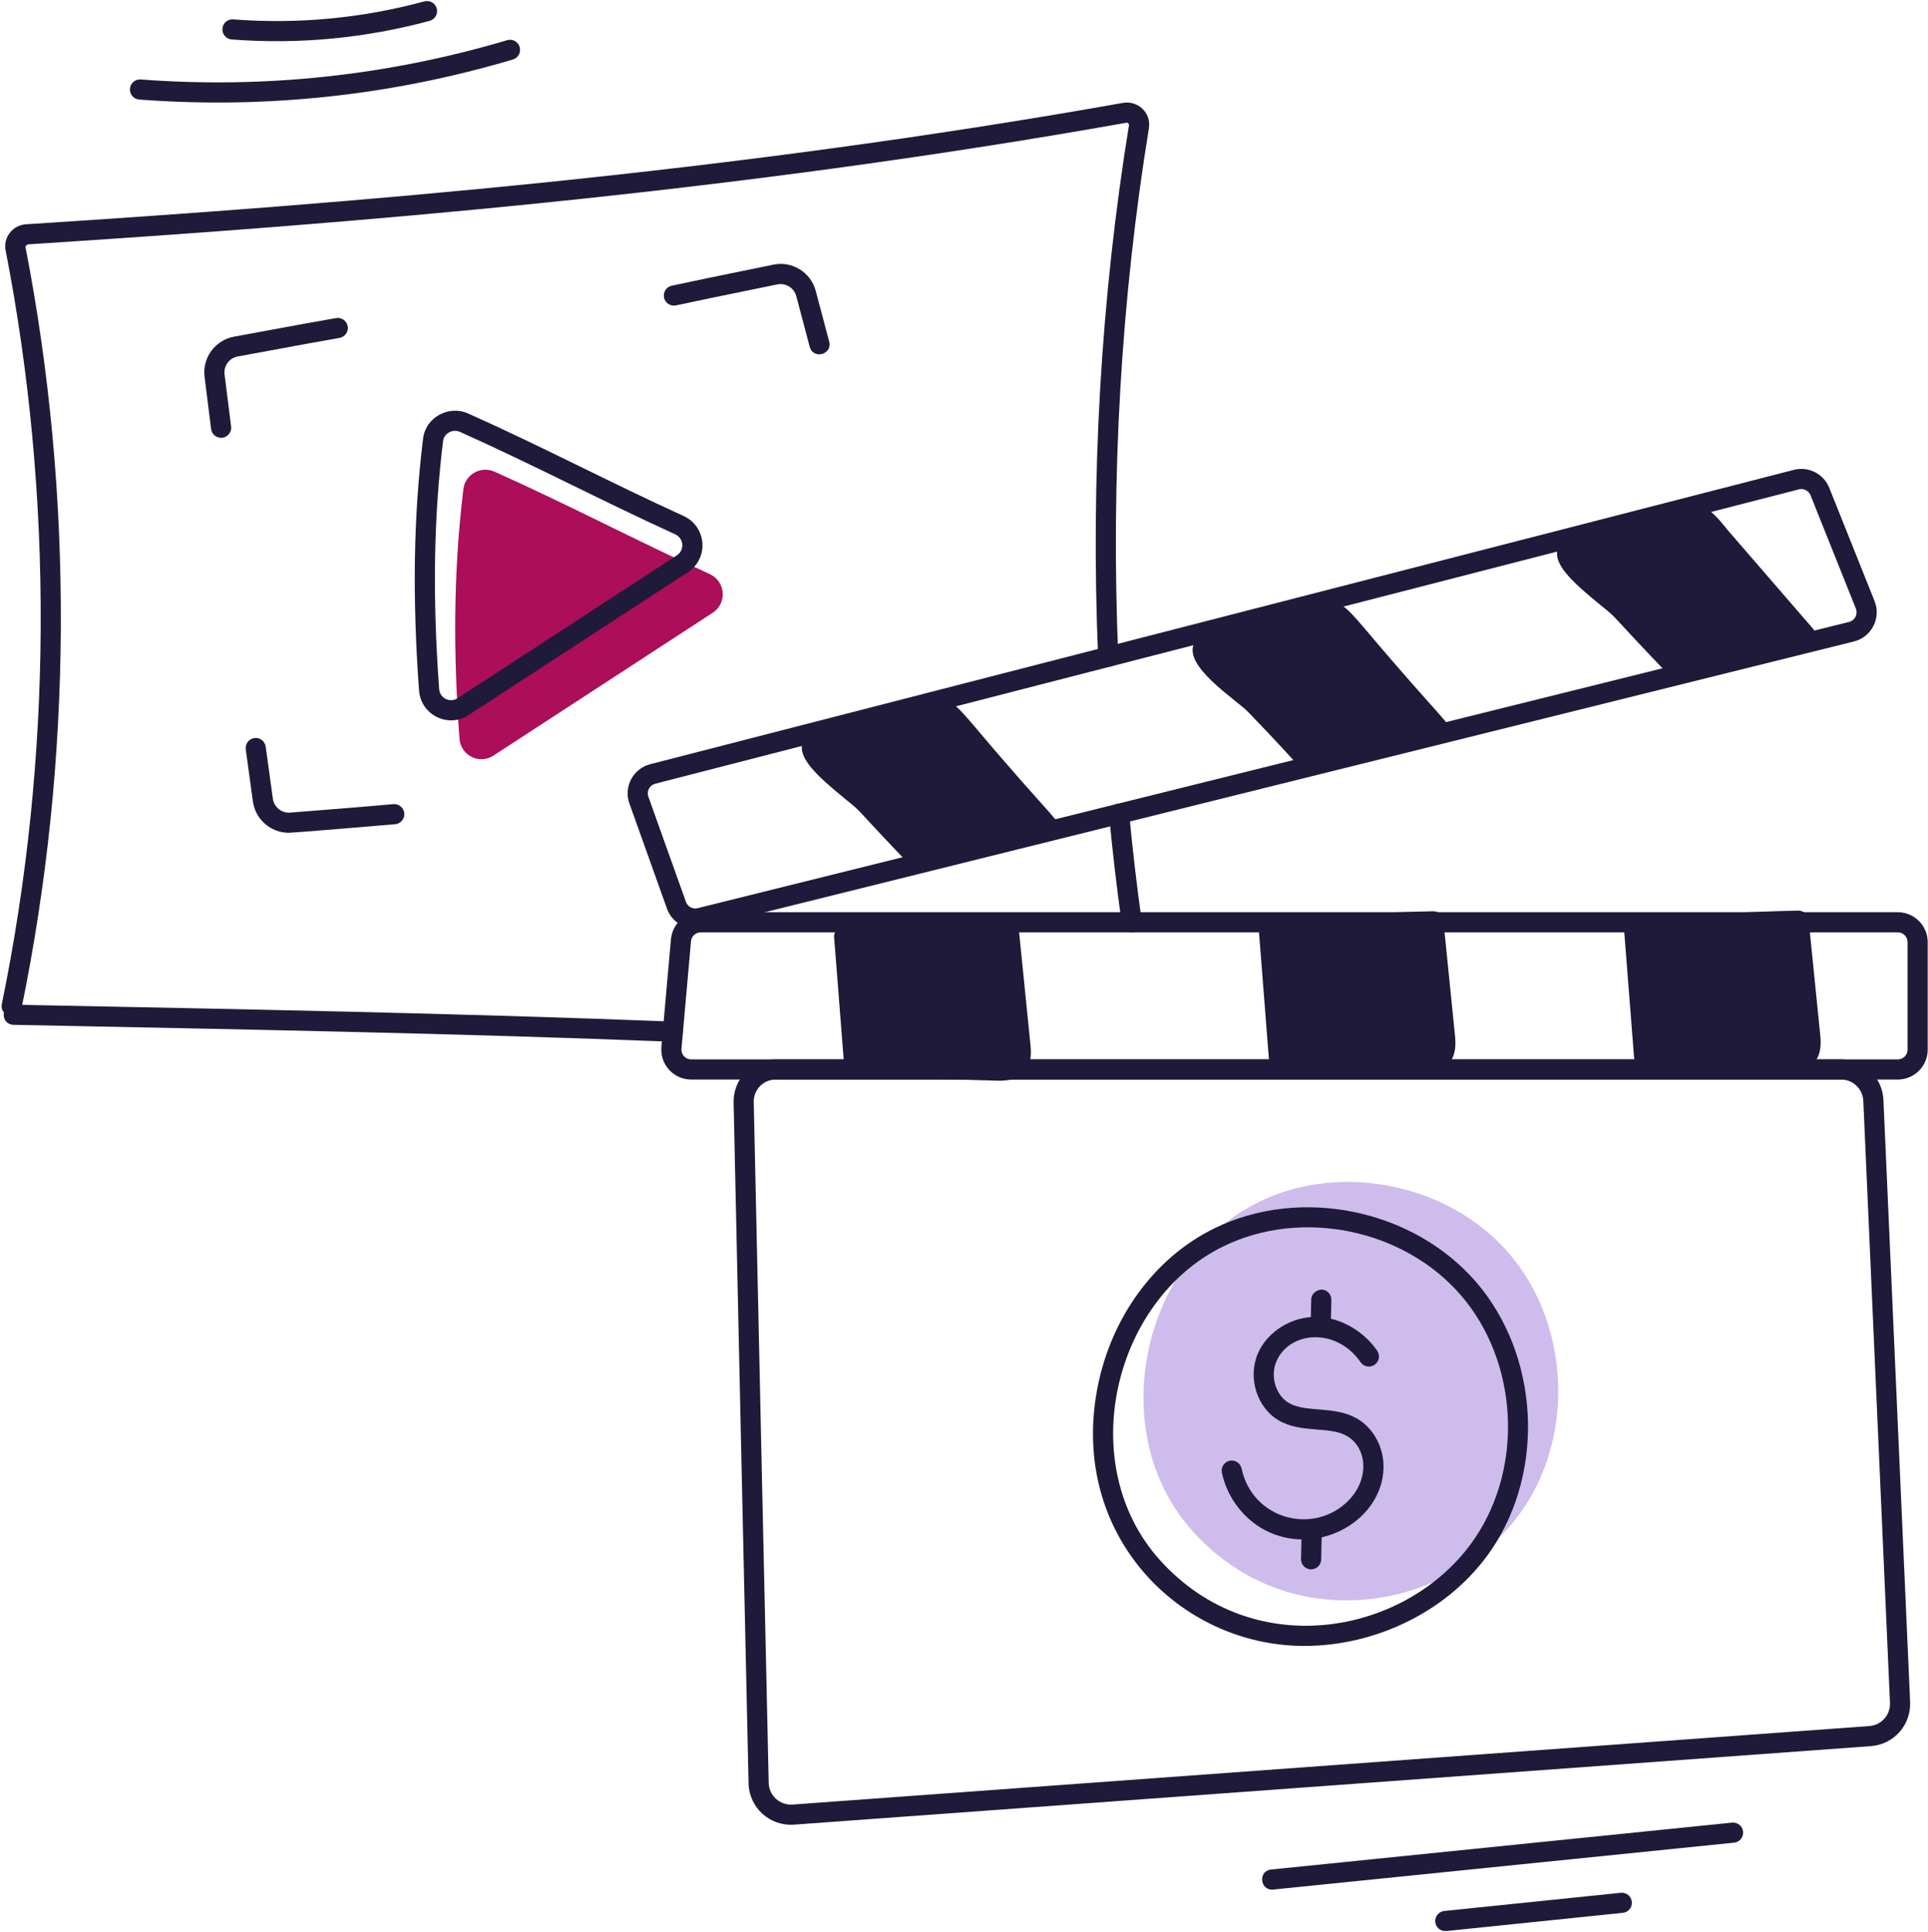
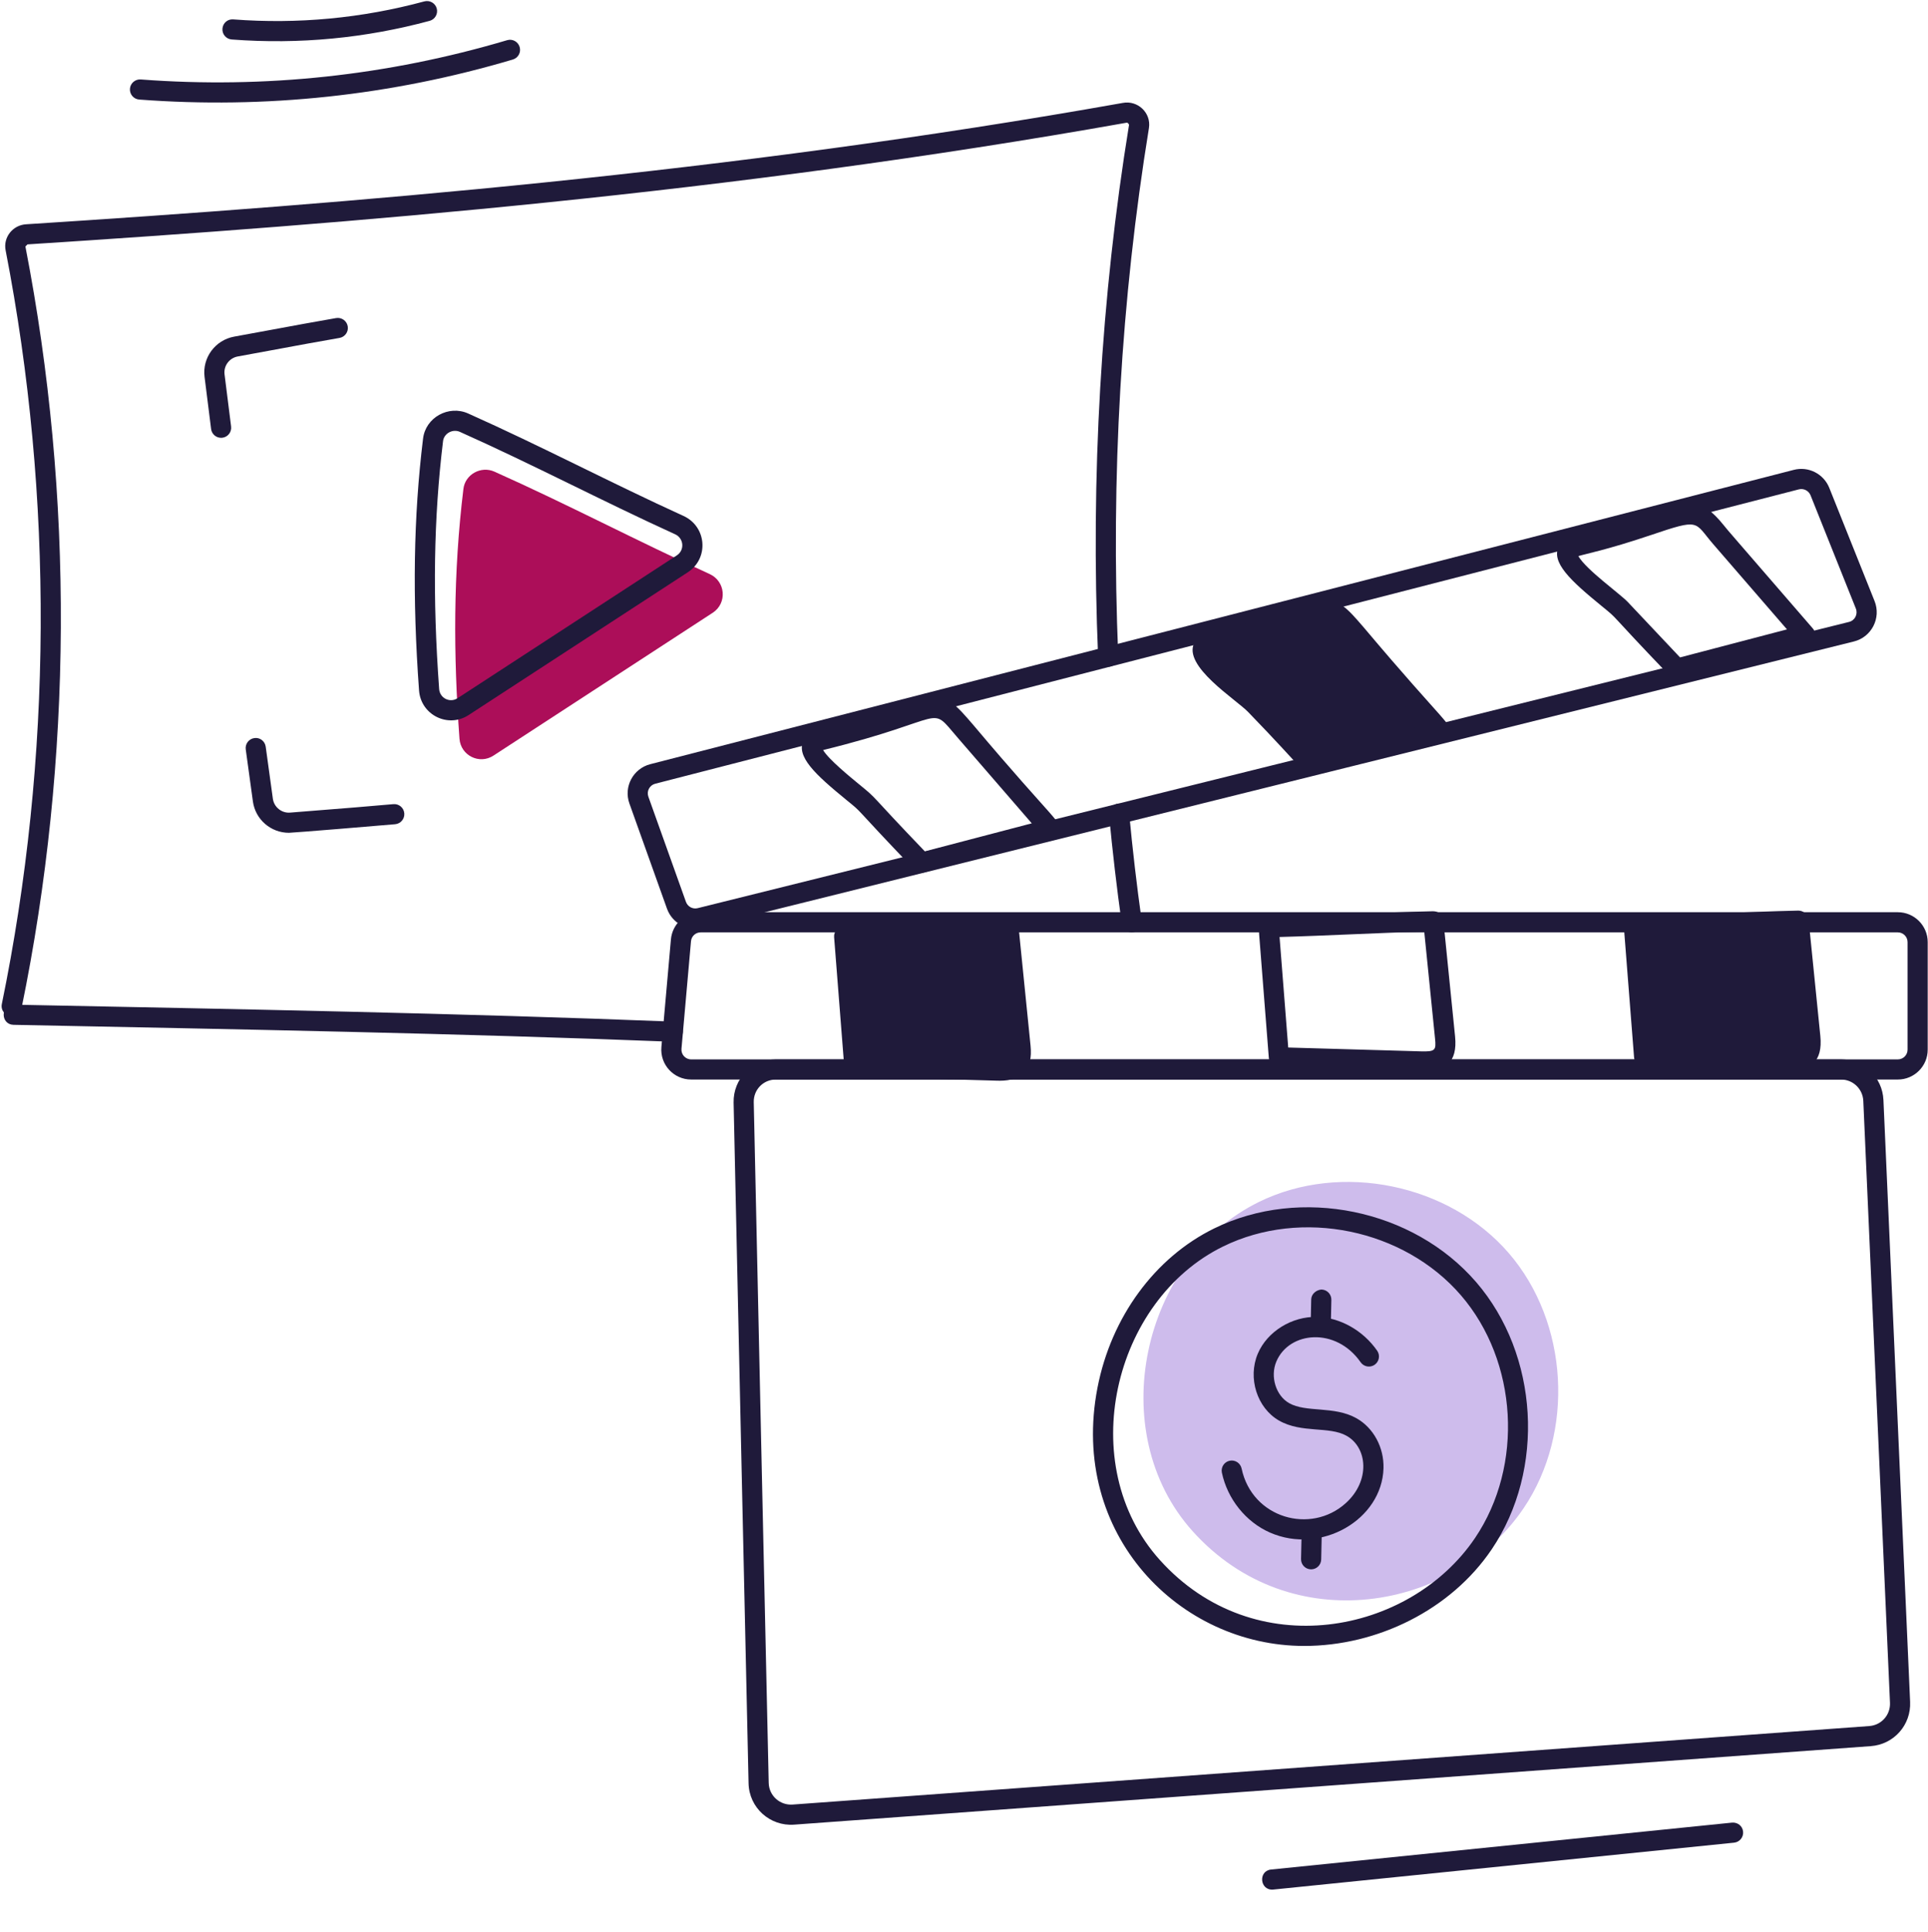
<svg xmlns="http://www.w3.org/2000/svg" fill="#1f1a3a" height="437.9" preserveAspectRatio="xMidYMid meet" version="1" viewBox="37.3 37.0 437.1 437.9" width="437.1" zoomAndPan="magnify">
  <g>
    <g id="change1_1">
      <path d="M198.912,175.892l-49.742,32.401c-3.172,2.073-7.402,0-7.7-3.807 c-1.394-19.161-1.438-37.519,0.89-56.638c0.38-3.299,3.976-5.287,7.02-3.934c16.75,7.487,32.189,15.651,48.813,23.222 C201.789,168.786,202.213,173.693,198.912,175.892z" fill="#ac0e59" />
    </g>
    <g id="change2_15">
      <path d="M39.953,267.36c-1.448,0-2.531-1.328-2.239-2.743c11.456-55.79,11.754-114.872,0.863-170.858 c-0.588-2.937,1.588-5.75,4.677-5.917c72.563-4.65,158.863-11.56,248.584-27.51c3.392-0.647,6.455,2.238,5.946,5.647 c-6.328,38.865-8.67,79.16-6.966,119.794c0.125,2.949-4.431,3.326-4.563,0.192c-1.717-40.944,0.645-81.551,7.015-120.693 c-0.219-0.404-0.357-0.493-0.604-0.448C202.694,80.82,116.236,87.741,43.524,92.403c0,0.002-0.464,0.48-0.464,0.482 c11.005,56.575,10.704,116.277-0.872,172.651C41.967,266.615,41.015,267.36,39.953,267.36z" />
    </g>
    <g id="change2_5">
      <path d="M189.827,273.162c-0.031,0-0.062,0-0.091-0.002c-48.3-1.903-98.034-2.812-149.374-3.836 c-2.867-0.061-3.098-4.405,0.094-4.568c50.587,1.009,100.919,1.926,149.459,3.841c1.26,0.049,2.242,1.111,2.193,2.371 C192.057,272.198,191.047,273.162,189.827,273.162z" />
    </g>
    <g id="change2_13">
      <path d="M293.879,248.357c-1.122,0-2.099-0.825-2.259-1.967c-1.138-8.092-2.11-16.412-2.891-24.724 c-0.116-1.256,0.805-2.371,2.061-2.489c1.274-0.134,2.371,0.805,2.489,2.061c0.772,8.244,1.737,16.494,2.864,24.519 c0.176,1.249-0.696,2.402-1.945,2.578C294.091,248.35,293.984,248.357,293.879,248.357z" />
    </g>
    <g id="change2_1">
      <path d="M207.008,441.269c-0.629-28.309-2.799-126.39-3.39-154.324c-0.115-5.393,4.176-9.787,9.577-9.787h241.489 c5.161,0,9.386,4.046,9.613,9.209l6.049,136.44c0.232,5.244-3.687,9.653-8.924,10.035l-244.083,17.797 C211.853,451.046,207.129,446.8,207.008,441.269z M213.195,281.726c-2.832,0-5.07,2.287-5.01,5.121 c0.591,27.934,2.761,126.011,3.39,154.321c0.061,2.918,2.559,5.13,5.433,4.916l244.081-17.797c2.752-0.203,4.815-2.52,4.693-5.279 l-6.049-136.44c-0.12-2.714-2.338-4.842-5.05-4.842H213.195z" />
    </g>
    <g id="change2_9">
      <path d="M467.558,281.726H193.995c-3.951,0-7.1-3.387-6.747-7.374l2.157-24.379c0.312-3.522,3.214-6.178,6.749-6.178h271.403 c3.736,0,6.776,3.04,6.776,6.776v24.379C474.334,278.686,471.294,281.726,467.558,281.726z M196.155,248.364 c-1.153,0-2.097,0.865-2.199,2.012l-2.157,24.381c-0.115,1.291,0.899,2.402,2.197,2.402h273.562c1.218,0,2.208-0.99,2.208-2.208 v-24.379c0-1.218-0.99-2.208-2.208-2.208H196.155z" />
    </g>
    <g id="change2_10">
      <path d="M188.511,242.982l-8.518-23.839c-1.351-3.776,0.836-7.898,4.72-8.904l259.27-66.726c3.312-0.856,6.763,0.901,8.034,4.075 l10.271,25.679c1.531,3.833-0.67,8.155-4.688,9.154l-261.019,64.885C193.202,248.148,189.704,246.325,188.511,242.982z M445.12,147.938l-259.268,66.726c-1.283,0.328-2.007,1.693-1.559,2.94l8.518,23.839c0.393,1.095,1.537,1.715,2.668,1.43 l261.019-64.886c1.325-0.328,2.057-1.748,1.548-3.024l-10.271-25.679C447.35,148.224,446.196,147.657,445.12,147.938z" />
    </g>
    <g id="change2_14">
-       <path d="M246.24,232.551c9.7-2.542,19.401-5.085,29.101-7.627c-6.372-7.363-12.744-14.727-19.116-22.09 c-6.701-7.743-3.463-6.58-28.369,0.913c-1.199,0.361-5.711,0.973-6.306,2.075c-1.647,3.05,9.958,11.115,11.888,13.161 C237.705,223.506,241.972,228.028,246.24,232.551z" />
      <path d="M244.577,234.12c-14.822-15.448-11.156-12.314-15.421-15.803c-6.883-5.634-11.6-9.903-9.615-13.581 c1.258-2.329,5.935-2.649,7.657-3.178c24.482-7.481,23.048-9.155,30.753-0.219c18.813,22.33,20.277,21.982,19.57,24.26 c-0.684,2.202-0.97,0.957-30.702,9.163C245.979,234.977,245.134,234.708,244.577,234.12z M223.912,207.034 c1.178,2.052,6.145,6.116,8.137,7.749c4.575,3.74,1.693,1.448,14.922,15.216l24.243-6.354l-16.715-19.316 C247.615,196.372,253.024,199.894,223.912,207.034z" />
    </g>
    <g id="change2_6">
      <path d="M334.796,210.478c9.7-2.542,19.401-5.085,29.101-7.627c-6.372-7.363-12.744-14.727-19.116-22.09 c-6.701-7.743-3.463-6.58-28.369,0.913c-1.199,0.361-5.711,0.973-6.306,2.075c-1.647,3.05,9.958,11.115,11.888,13.161 C326.262,201.433,330.529,205.955,334.796,210.478z" />
      <path d="M320.334,198.478c-2.702-2.868-15.095-10.526-12.236-15.814c1.255-2.329,5.936-2.649,7.657-3.178 c24.359-7.448,23.038-9.166,30.753-0.219c18.813,22.33,20.277,21.982,19.57,24.26c-0.684,2.202-0.969,0.957-30.702,9.16 C333.249,213.232,333.779,212.352,320.334,198.478z M312.469,184.961c1.178,2.054,6.147,6.12,8.141,7.751 c4.546,3.715,1.644,1.397,14.917,15.212l24.243-6.352l-16.715-19.316c-4.482-5.181-2.863-5.867-14.259-2.025 C318.435,183.716,312.63,184.909,312.469,184.961z" />
    </g>
    <g id="change2_24">
-       <path d="M417.455,188.587c9.7-2.542,19.401-5.085,29.101-7.627c-6.372-7.363-12.744-14.727-19.116-22.09 c-6.701-7.743-3.463-6.58-28.369,0.913c-1.199,0.361-5.711,0.973-6.306,2.075c-1.647,3.05,9.958,11.115,11.888,13.161 C408.92,179.542,413.187,184.064,417.455,188.587z" />
      <path d="M415.792,190.154c-14.785-15.412-11.171-12.328-15.419-15.803c-6.885-5.632-11.605-9.903-9.618-13.579 c1.4-2.591,4.068-1.632,19.246-6.765c10.329-3.48,12.868-4.419,18.082,2.054c1.379,1.715,0.47,0.574,20.199,23.404 c0.517,0.596,0.689,1.416,0.455,2.17c-0.684,2.202-0.973,0.958-30.706,9.16C417.225,191.005,416.366,190.763,415.792,190.154z M395.129,163.07c1.767,3.079,9.486,8.577,11.186,10.38l11.87,12.582l24.243-6.352l-16.715-19.316 c-4.422-5.111-2.775-5.903-14.25-2.027C401.602,161.664,396.553,162.607,395.129,163.07z" />
    </g>
    <g id="change2_16">
      <path d="M228.681,249.266c0.77,9.835,1.541,19.669,2.311,29.504c10.723,0.309,21.447,0.619,32.17,0.928 c4.823,0.139,5.899-1.509,5.506-5.4c-0.887-8.788-1.774-17.575-2.661-26.363C254.165,248.189,240.523,249.012,228.681,249.266z" />
      <path d="M263.951,281.996c-0.319,0-0.609-0.009-0.857-0.016l-32.17-0.928c-1.167-0.036-2.119-0.941-2.21-2.106l-2.311-29.504 c-0.102-1.305,0.917-2.434,2.228-2.462c11.705-0.247,25.477-1.075,37.326-1.329c1.184-0.016,2.201,0.87,2.322,2.054l2.661,26.361 C271.489,279.531,268.991,281.996,263.951,281.996z M233.108,276.545l30.118,0.868c3.261,0.102,3.432-0.284,3.169-2.886 l-2.449-24.258c-10.512,0.28-22.257,0.94-32.801,1.222L233.108,276.545z" />
    </g>
    <g id="change2_22">
-       <path d="M324.925,247.188c0.77,9.835,1.541,19.669,2.311,29.504c10.723,0.309,21.447,0.619,32.17,0.928 c4.823,0.139,5.899-1.509,5.506-5.4c-0.887-8.788-1.774-17.575-2.661-26.363C350.41,246.111,336.767,246.935,324.925,247.188z" />
      <path d="M359.342,279.904l-32.172-0.928c-1.167-0.036-2.119-0.941-2.21-2.106l-2.311-29.504c-0.102-1.302,0.913-2.434,2.228-2.462 c11.602-0.246,25.432-1.075,37.326-1.329c1.392,0.027,2.204,0.87,2.322,2.054l2.661,26.361 C367.77,277.827,364.987,280.059,359.342,279.904z M329.354,274.469l30.12,0.868c3.216,0.079,3.435-0.239,3.167-2.888 l-2.449-24.256c-10.565,0.28-22.152,0.933-32.801,1.22L329.354,274.469z" />
    </g>
    <g id="change2_21">
      <path d="M407.73,247.045c0.77,9.835,1.541,19.669,2.311,29.504c10.723,0.309,21.447,0.619,32.17,0.928 c4.823,0.139,5.899-1.509,5.506-5.4c-0.887-8.788-1.774-17.575-2.661-26.363C433.215,245.968,419.572,246.791,407.73,247.045z" />
      <path d="M442.147,279.761l-32.17-0.928c-1.167-0.033-2.121-0.941-2.213-2.106l-2.311-29.504c-0.102-1.302,0.913-2.434,2.228-2.462 c11.889-0.256,25.416-1.077,37.326-1.332c1.14,0.002,2.201,0.87,2.322,2.054l2.661,26.364 C450.573,277.669,447.804,279.917,442.147,279.761z M412.159,274.326l30.12,0.868c3.243,0.079,3.432-0.261,3.167-2.888 l-2.449-24.258c-10.502,0.279-22.245,0.939-32.801,1.222L412.159,274.326z" />
    </g>
    <g id="change2_17">
      <path d="M132.306,193.566c-1.543-21.223-1.258-39.36,0.901-57.092c0.561-4.869,5.82-7.7,10.215-5.746 c16.837,7.526,32.246,15.68,48.831,23.232c5.247,2.403,5.819,9.549,1.039,12.734c-0.007,0.004-0.013,0.009-0.02,0.013 l-49.743,32.401C138.899,202.131,132.743,199.098,132.306,193.566z M137.742,137.014c-2.121,17.444-2.402,35.301-0.881,56.209 c0.165,2.062,2.445,3.186,4.173,2.061l49.734-32.397c1.798-1.205,1.564-3.867-0.413-4.771 c-16.612-7.567-32.147-15.772-48.793-23.214C139.942,134.174,137.95,135.234,137.742,137.014z" />
    </g>
    <g id="change2_2">
      <path d="M87.425,136.251c-1.135,0-2.119-0.843-2.264-1.998l-1.485-11.815c-0.544-4.343,2.411-8.351,6.727-9.129l8.714-1.601 c4.787-0.888,9.573-1.775,14.377-2.603c1.245-0.21,2.424,0.622,2.639,1.862c0.214,1.242-0.62,2.424-1.862,2.639 c-4.787,0.825-9.553,1.709-14.319,2.594l-8.737,1.606c-1.929,0.346-3.25,2.132-3.007,4.062l1.485,11.815 c0.158,1.251-0.729,2.393-1.981,2.552C87.615,136.244,87.519,136.251,87.425,136.251z" />
    </g>
    <g id="change2_23">
-       <path d="M220.874,115.628l-3.053-11.509c-0.497-1.885-2.411-3.036-4.309-2.643c-14.51,2.969-18.783,3.85-22.949,4.755 c-1.227,0.27-2.451-0.515-2.717-1.749c-0.268-1.231,0.515-2.449,1.749-2.717c4.786-1.039,9.409-1.983,22.985-4.76 c4.28-0.919,8.536,1.713,9.658,5.942l3.053,11.507C226.064,117.374,221.658,118.57,220.874,115.628z" />
-     </g>
+       </g>
    <g id="change2_3">
      <path d="M102.795,225.792c-4.079,0-7.595-3.004-8.159-7.104l-1.622-11.799c-0.172-1.249,0.7-2.4,1.952-2.572 c1.256-0.19,2.402,0.703,2.572,1.952l1.622,11.797c0.265,1.927,2.021,3.33,3.955,3.145c13.052-1.035,18.763-1.492,23.359-1.914 c1.267-0.116,2.369,0.81,2.482,2.068c0.114,1.256-0.81,2.366-2.068,2.482C123.59,224.148,103.637,225.792,102.795,225.792z" />
    </g>
    <g id="change2_11">
      <path d="M325.475,460.812l104.5-10.633c1.311-0.096,2.378,0.79,2.505,2.041c0.127,1.256-0.787,2.378-2.041,2.505l-104.5,10.632 C322.896,465.611,322.5,461.114,325.475,460.812z" />
    </g>
    <g id="change2_19">
-       <path d="M362.694,472.716c-0.129-1.256,0.785-2.378,2.039-2.507l40.018-4.124c1.262-0.125,2.375,0.783,2.507,2.039 c0.129,1.253-0.783,2.378-2.039,2.507l-40.018,4.124C363.849,474.867,362.818,473.902,362.694,472.716z" />
-     </g>
+       </g>
    <g id="change2_18">
      <path d="M68.866,59.569c-1.258-0.094-2.201-1.191-2.106-2.449c0.091-1.26,1.213-2.201,2.449-2.106 c28.11,2.126,56.046-0.879,83.059-8.902c1.229-0.364,2.482,0.335,2.842,1.539c0.359,1.211-0.33,2.482-1.539,2.842 C126.033,58.67,97.518,61.73,68.866,59.569z" />
    </g>
    <g id="change2_4">
      <path d="M89.834,45.95c-1.258-0.096-2.199-1.193-2.103-2.451c0.096-1.256,1.16-2.217,2.451-2.103 c14.616,1.115,29.187-0.257,43.333-4.082c1.209-0.321,2.469,0.39,2.801,1.61c0.328,1.218-0.393,2.471-1.61,2.801 C120.278,45.624,105.226,47.121,89.834,45.95z" />
    </g>
    <g id="change3_1">
      <path d="M322.715,309.473c18.621-9.134,43.107-4.086,56.655,11.618 c13.548,15.704,14.971,40.608,3.363,57.796c-15.696,23.241-52.746,30.045-75.059,5.222 C287.486,361.651,296.064,322.547,322.715,309.473z" fill="#cebcec" />
    </g>
    <g id="change2_7">
      <path d="M332.98,410.126c-28.256,0-53.316-25.23-46.868-58.535c3.098-16.008,12.99-29.509,26.462-36.117 c19.576-9.609,45.113-4.374,59.39,12.176c14.208,16.469,15.725,42.508,3.529,60.567 C366.198,401.976,349.537,410.126,332.98,410.126z M314.586,319.572c-24.981,12.255-33.756,49.475-14.348,71.059 c21.4,23.812,56.714,16.87,71.468-4.972c11.083-16.409,9.707-40.067-3.198-55.027 C355.546,315.609,332.367,310.854,314.586,319.572z" />
    </g>
    <g id="change2_20">
      <path d="M325.214,384.424c-5.462-2.4-9.64-7.601-10.898-13.577c-0.261-1.233,0.531-2.445,1.764-2.706 c1.222-0.263,2.442,0.531,2.706,1.764c2.381,11.293,15.685,14.996,23.598,7.865c5.626-5.065,4.966-12.62,0.19-15.287 c-3.969-2.224-10.18-0.517-15.305-3.446c-4.978-2.853-7.14-9.651-4.815-15.156c2.134-5.054,7.784-8.511,13.445-8.342 c5.201,0.125,10.423,3.06,13.624,7.662c0.72,1.037,0.464,2.46-0.571,3.181c-1.037,0.72-2.46,0.466-3.181-0.571 c-5.562-7.998-16.192-7.062-19.11-0.152c-1.43,3.388-0.112,7.699,2.879,9.412c3.858,2.213,10.189,0.582,15.265,3.426 c3.874,2.164,6.288,6.622,6.152,11.355C350.617,381.487,336.825,389.516,325.214,384.424z" />
    </g>
    <g id="change2_8">
      <path d="M336.719,340.103c-0.016,0-0.031,0-0.047,0c-1.26-0.027-2.262-1.071-2.237-2.331l0.132-6.205 c0.029-1.26,1.196-2.168,2.333-2.235c1.26,0.027,2.262,1.073,2.235,2.333l-0.132,6.201 C338.976,339.111,337.959,340.103,336.719,340.103z" />
    </g>
    <g id="change2_12">
      <path d="M334.546,392.762c-0.016,0-0.033,0-0.049,0c-1.26-0.027-2.262-1.073-2.235-2.333l0.134-6.203 c0.07-3.037,4.632-2.914,4.568,0.098l-0.134,6.203C336.803,391.771,335.786,392.762,334.546,392.762z" />
    </g>
  </g>
</svg>